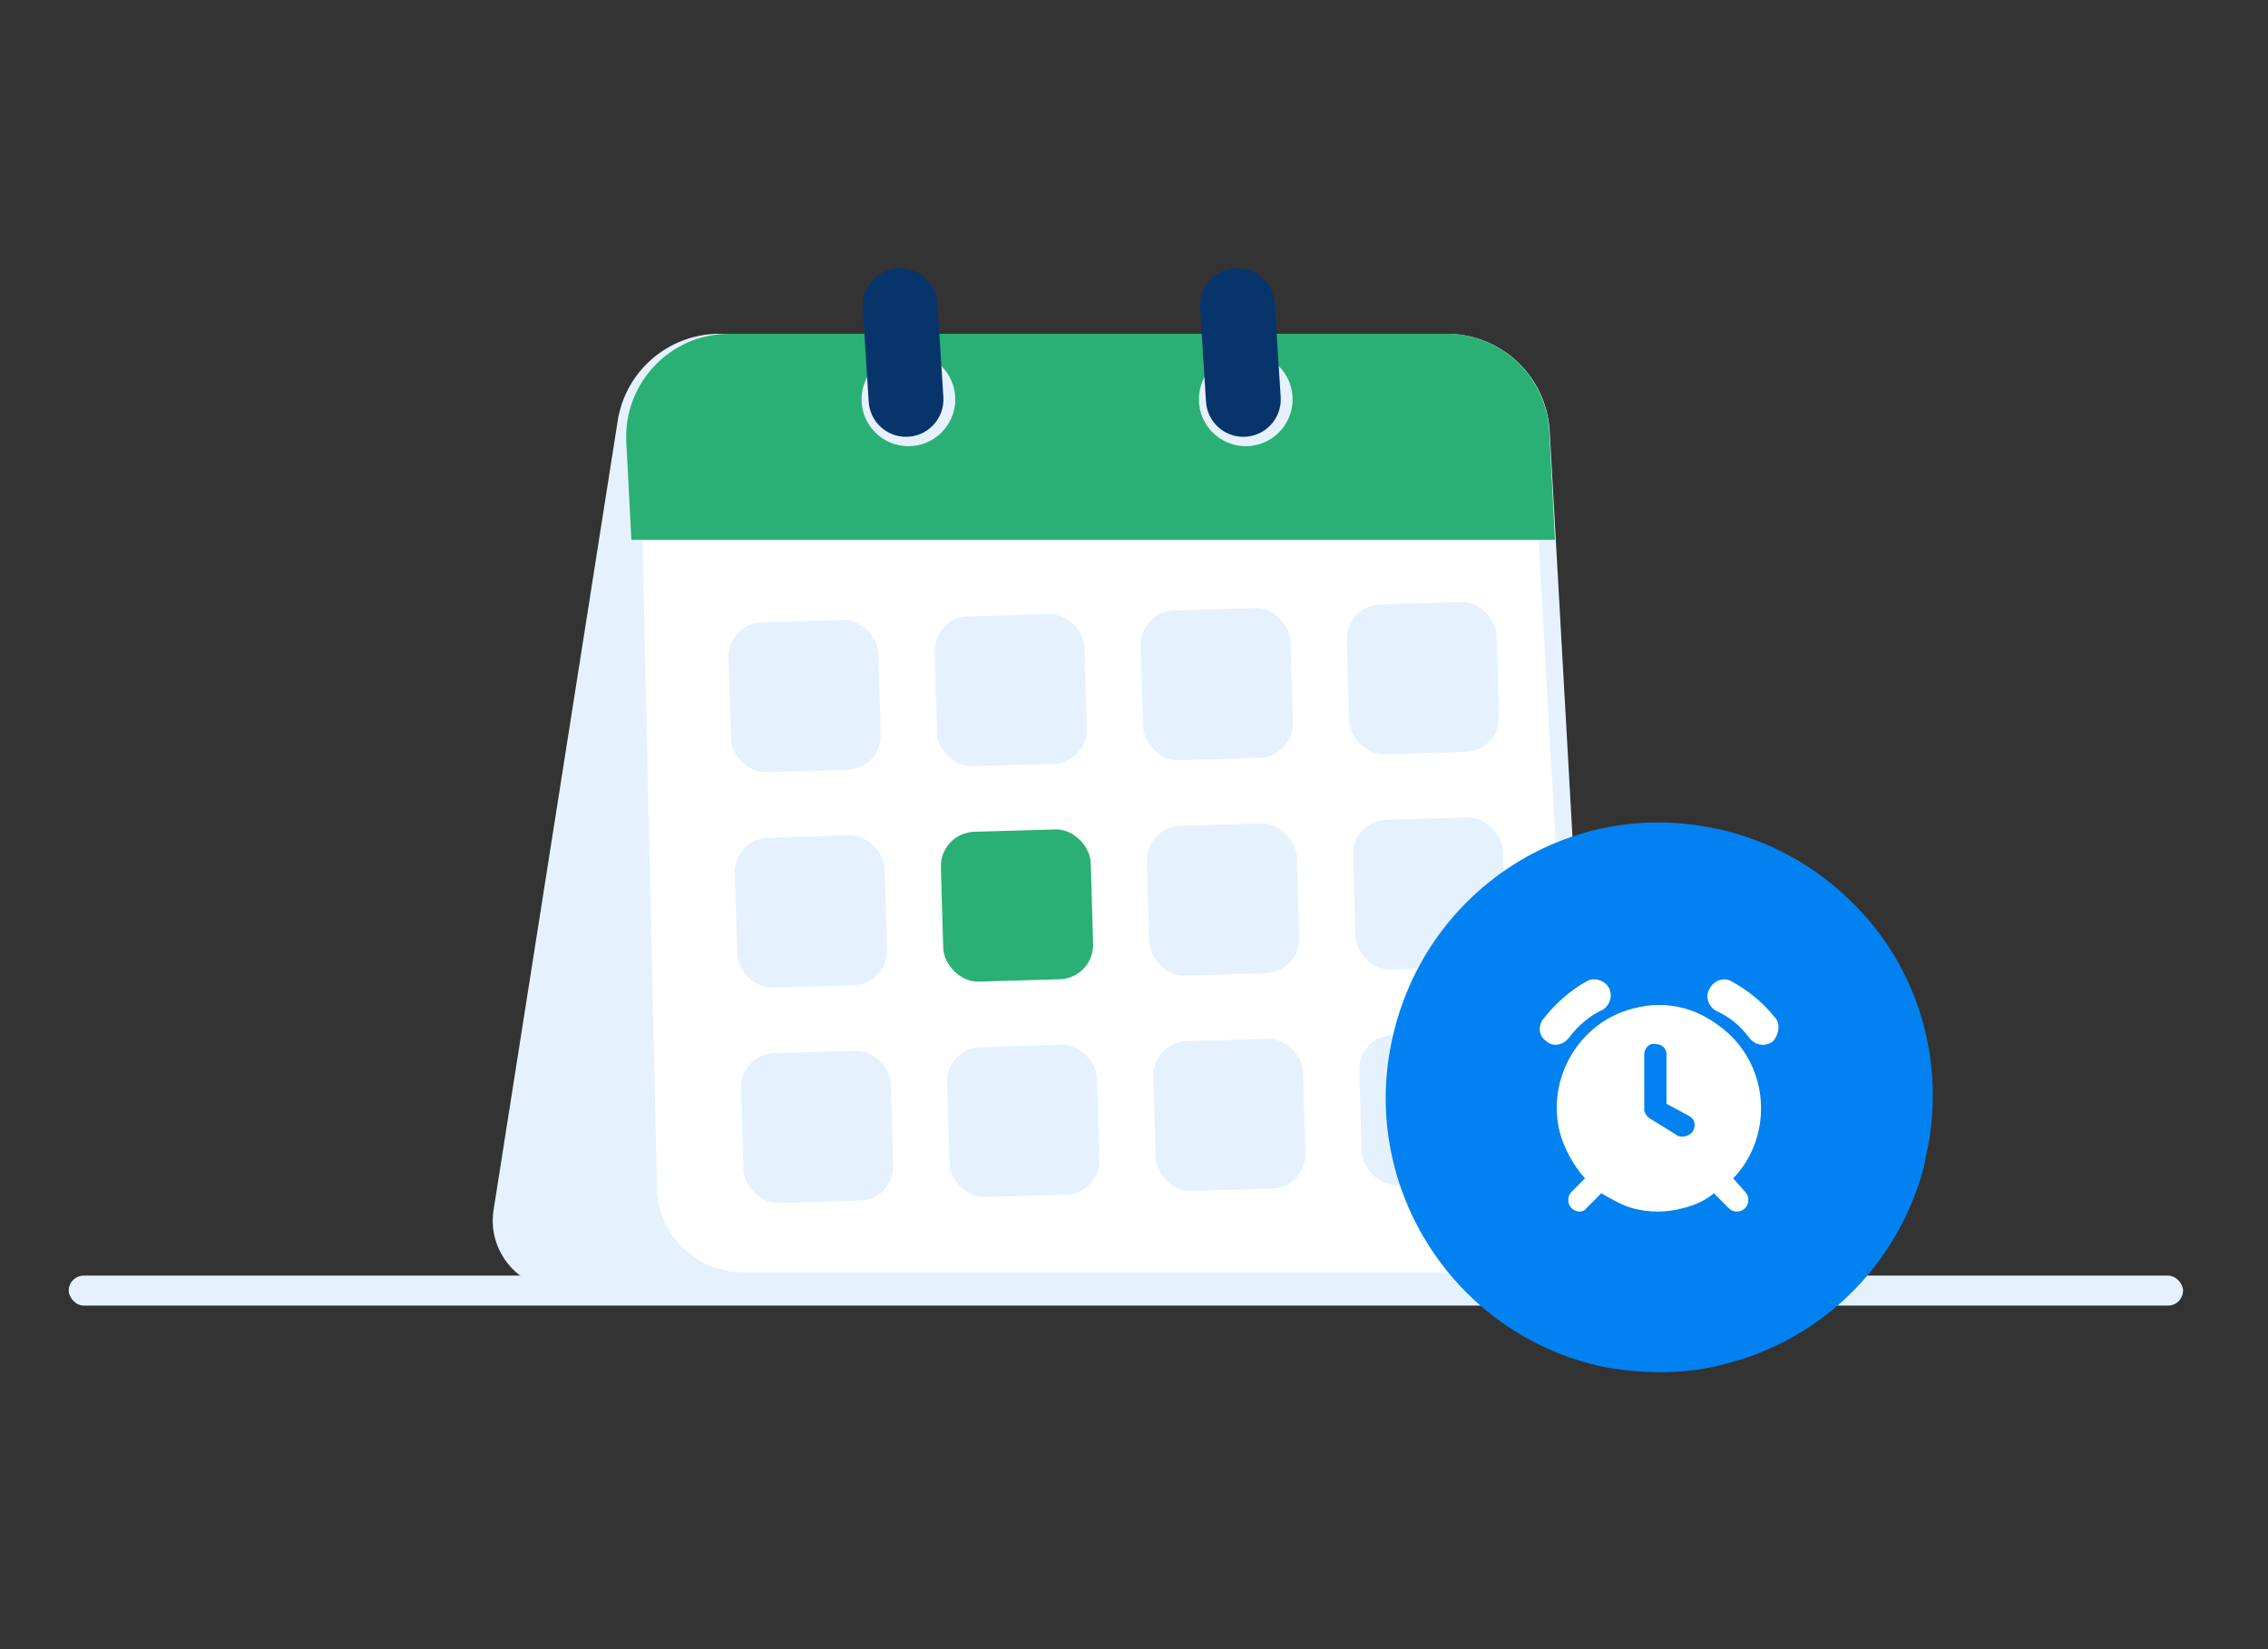
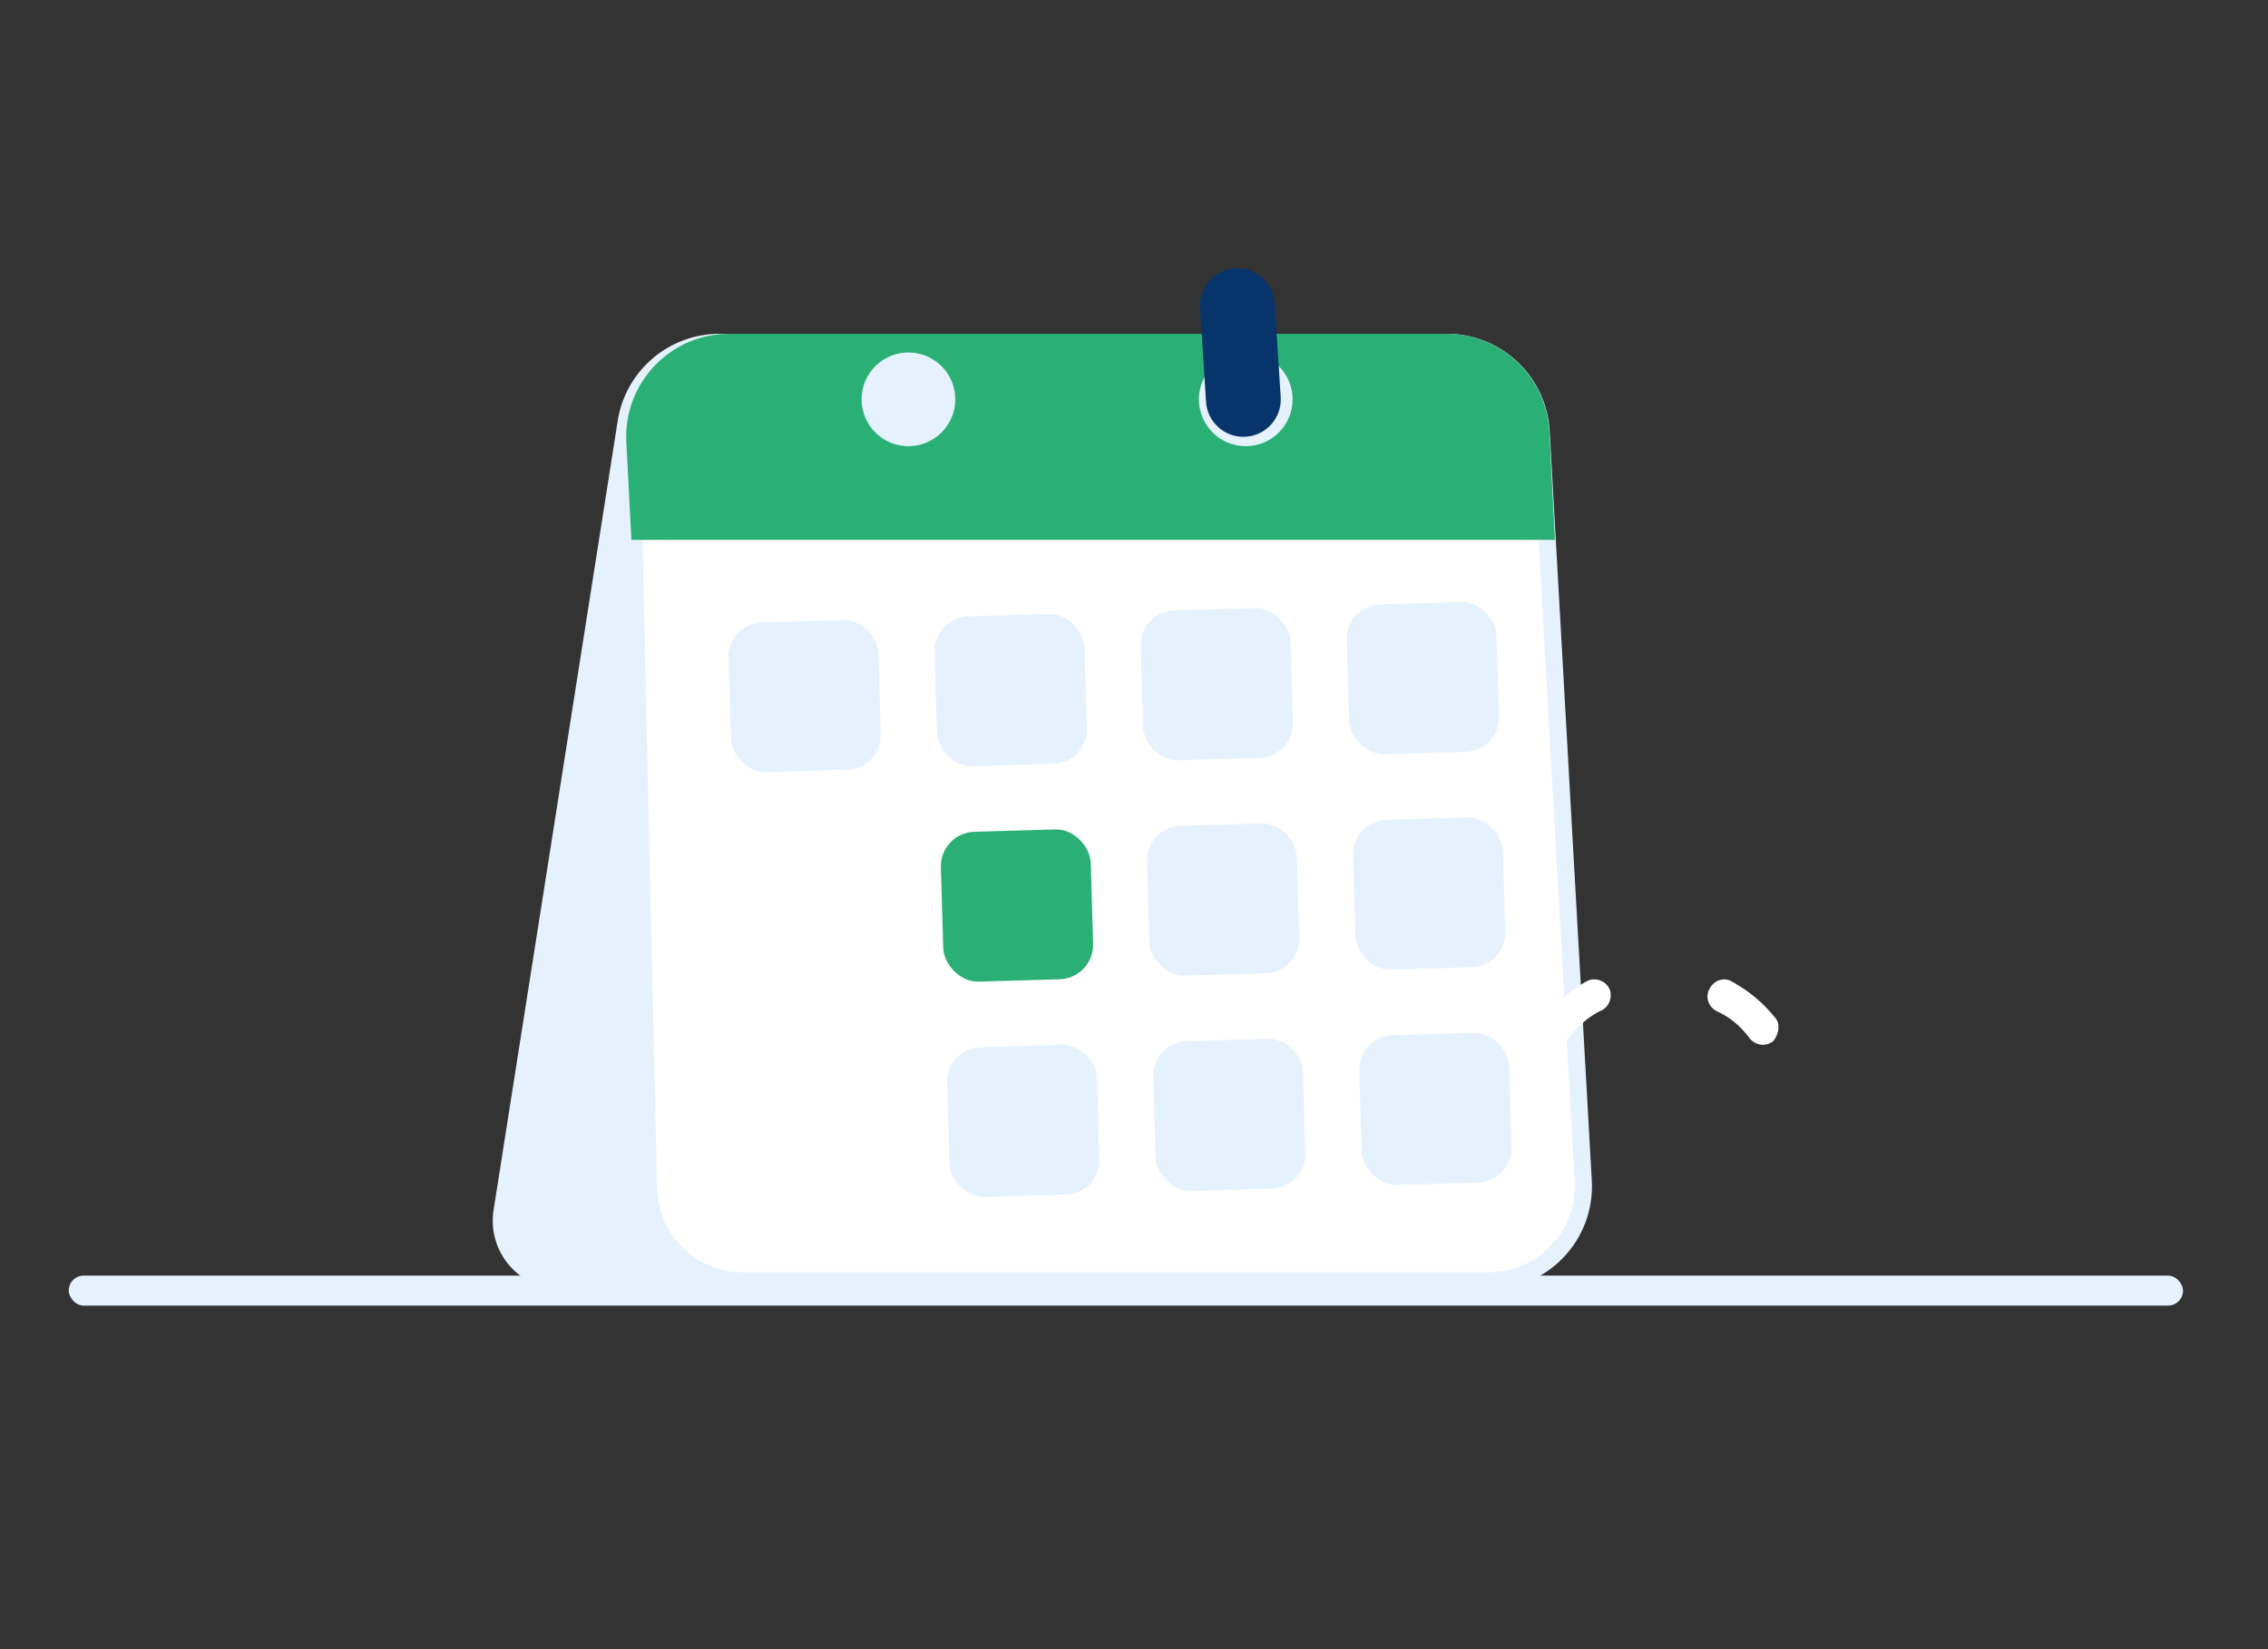
<svg xmlns="http://www.w3.org/2000/svg" width="132" height="96" viewBox="0 0 132 96" fill="none">
  <rect x="0" y="0" width="132" height="96" fill="#333333" stroke="none" />
  <mask id="mask0_6035_5191" style="mask-type:alpha" maskUnits="userSpaceOnUse" x="0" y="0" width="132" height="96">
    <rect width="132" height="96" fill="#D9D9D9" />
  </mask>
  <g mask="url(#mask0_6035_5191)">
    <rect x="4" y="74.255" width="123.055" height="1.745" rx="0.873" fill="#E5F2FD" />
    <path d="M36.445 24.574C36.866 21.899 39.171 19.929 41.879 19.929H83.244C86.528 19.929 89.08 22.788 88.708 26.052L83.736 69.678C83.419 72.457 81.068 74.555 78.272 74.555H32.678C30.528 74.555 28.887 72.635 29.221 70.511L36.445 24.574Z" fill="#E5F2FD" stroke="#E5F2FD" />
    <path d="M36.761 25.552C36.692 22.467 39.174 19.929 42.26 19.929H84.203C87.121 19.929 89.531 22.207 89.694 25.12L92.145 68.747C92.322 71.901 89.812 74.555 86.653 74.555H43.24C40.251 74.555 37.809 72.168 37.741 69.179L36.761 25.552Z" fill="white" stroke="#E5F2FD" />
    <path d="M36.452 25.741C36.274 22.309 39.008 19.429 42.444 19.429H84.18C87.372 19.429 90.006 21.928 90.172 25.117L90.5 31.427H36.748L36.452 25.741Z" fill="#2AB074" />
    <rect x="42.345" y="36.287" width="8.726" height="8.726" rx="2" transform="rotate(-1.665 42.345 36.287)" fill="#E5F2FD" />
-     <rect x="42.709" y="48.825" width="8.726" height="8.726" rx="2" transform="rotate(-1.665 42.709 48.825)" fill="#E5F2FD" />
-     <rect x="43.074" y="61.363" width="8.726" height="8.726" rx="2" transform="rotate(-1.665 43.074 61.363)" fill="#E5F2FD" />
    <rect x="54.338" y="35.938" width="8.726" height="8.726" rx="2" transform="rotate(-1.665 54.338 35.938)" fill="#E5F2FD" />
    <rect x="54.702" y="48.477" width="8.726" height="8.726" rx="2" transform="rotate(-1.665 54.702 48.477)" fill="#2AB074" />
    <rect x="55.067" y="61.015" width="8.726" height="8.726" rx="2" transform="rotate(-1.665 55.067 61.015)" fill="#E5F2FD" />
    <rect x="66.331" y="35.591" width="8.726" height="8.726" rx="2" transform="rotate(-1.665 66.331 35.591)" fill="#E5F2FD" />
    <rect x="66.695" y="48.128" width="8.726" height="8.726" rx="2" transform="rotate(-1.665 66.695 48.128)" fill="#E5F2FD" />
    <rect x="67.06" y="60.666" width="8.726" height="8.726" rx="2" transform="rotate(-1.665 67.06 60.666)" fill="#E5F2FD" />
    <rect x="78.324" y="35.241" width="8.726" height="8.726" rx="2" transform="rotate(-1.665 78.324 35.241)" fill="#E5F2FD" />
    <rect x="78.689" y="47.779" width="8.726" height="8.726" rx="2" transform="rotate(-1.665 78.689 47.779)" fill="#E5F2FD" />
    <rect x="79.053" y="60.317" width="8.726" height="8.726" rx="2" transform="rotate(-1.665 79.053 60.317)" fill="#E5F2FD" />
    <circle cx="52.871" cy="23.246" r="2.727" fill="#E5F2FD" />
-     <path d="M50.212 17.927C50.132 16.672 51.128 15.611 52.385 15.611C53.533 15.611 54.484 16.504 54.557 17.65L54.905 23.113C54.985 24.367 53.989 25.428 52.732 25.428C51.584 25.428 50.633 24.535 50.56 23.389L50.212 17.927Z" fill="#08346C" />
    <circle cx="72.504" cy="23.246" r="2.727" fill="#E5F2FD" />
    <path d="M69.845 17.927C69.765 16.672 70.76 15.611 72.017 15.611C73.166 15.611 74.117 16.504 74.19 17.65L74.538 23.113C74.618 24.367 73.622 25.428 72.365 25.428C71.216 25.428 70.265 24.535 70.192 23.389L69.845 17.927Z" fill="#08346C" />
-     <path d="M112.145 67.066C112.058 67.326 112.058 67.587 111.972 67.934C110.419 73.752 105.932 78.007 100.409 79.397C98.165 80.004 95.75 80.004 93.334 79.57C84.704 77.747 79.182 69.237 80.994 60.64C82.806 51.957 91.176 46.4 99.806 48.223C102.825 48.831 105.673 50.394 107.83 52.565C111.628 56.298 113.267 61.769 112.145 67.066Z" fill="#0282F0" />
    <path d="M103.291 59.216C102.6 58.347 101.738 57.652 100.788 57.132C100.356 56.871 99.753 57.044 99.494 57.566C99.235 58 99.408 58.608 99.926 58.868C100.702 59.216 101.306 59.736 101.824 60.431C102.168 60.865 102.773 60.952 103.204 60.605C103.55 60.17 103.636 59.563 103.291 59.216Z" fill="white" />
    <path d="M91.296 60.431C91.814 59.736 92.503 59.128 93.28 58.781C93.712 58.52 93.885 57.913 93.626 57.478C93.367 57.044 92.762 56.871 92.331 57.131C91.382 57.652 90.519 58.434 89.829 59.302C89.484 59.736 89.57 60.344 90.001 60.604C90.347 60.951 90.95 60.865 91.296 60.431Z" fill="white" />
-     <path fill-rule="evenodd" clip-rule="evenodd" d="M100.616 60.172C103.032 62.429 103.118 66.25 100.875 68.595L101.565 69.376C101.824 69.637 101.824 70.07 101.565 70.331C101.306 70.592 100.875 70.592 100.616 70.331L99.753 69.463C99.235 69.897 98.632 70.157 97.941 70.331C96.992 70.592 95.956 70.592 95.008 70.331C94.403 70.157 93.799 69.81 93.195 69.463L92.332 70.331C92.16 70.592 91.728 70.592 91.469 70.331C91.211 70.07 91.211 69.637 91.469 69.376L92.246 68.595C91.555 67.813 91.038 66.858 90.779 65.902C90.002 62.776 91.901 59.477 95.094 58.696C96.043 58.435 97.079 58.435 98.027 58.696C98.977 58.956 99.839 59.477 100.616 60.172ZM97.941 66.163C98.2 66.163 98.459 65.99 98.545 65.816C98.718 65.469 98.632 65.121 98.286 64.948L96.992 64.253V61.387C96.992 61.04 96.733 60.78 96.388 60.78C95.956 60.692 95.697 61.04 95.697 61.387V64.6C95.697 64.774 95.87 65.035 96.043 65.121L97.596 66.077C97.682 66.163 97.855 66.163 97.941 66.163Z" fill="white" />
  </g>
</svg>